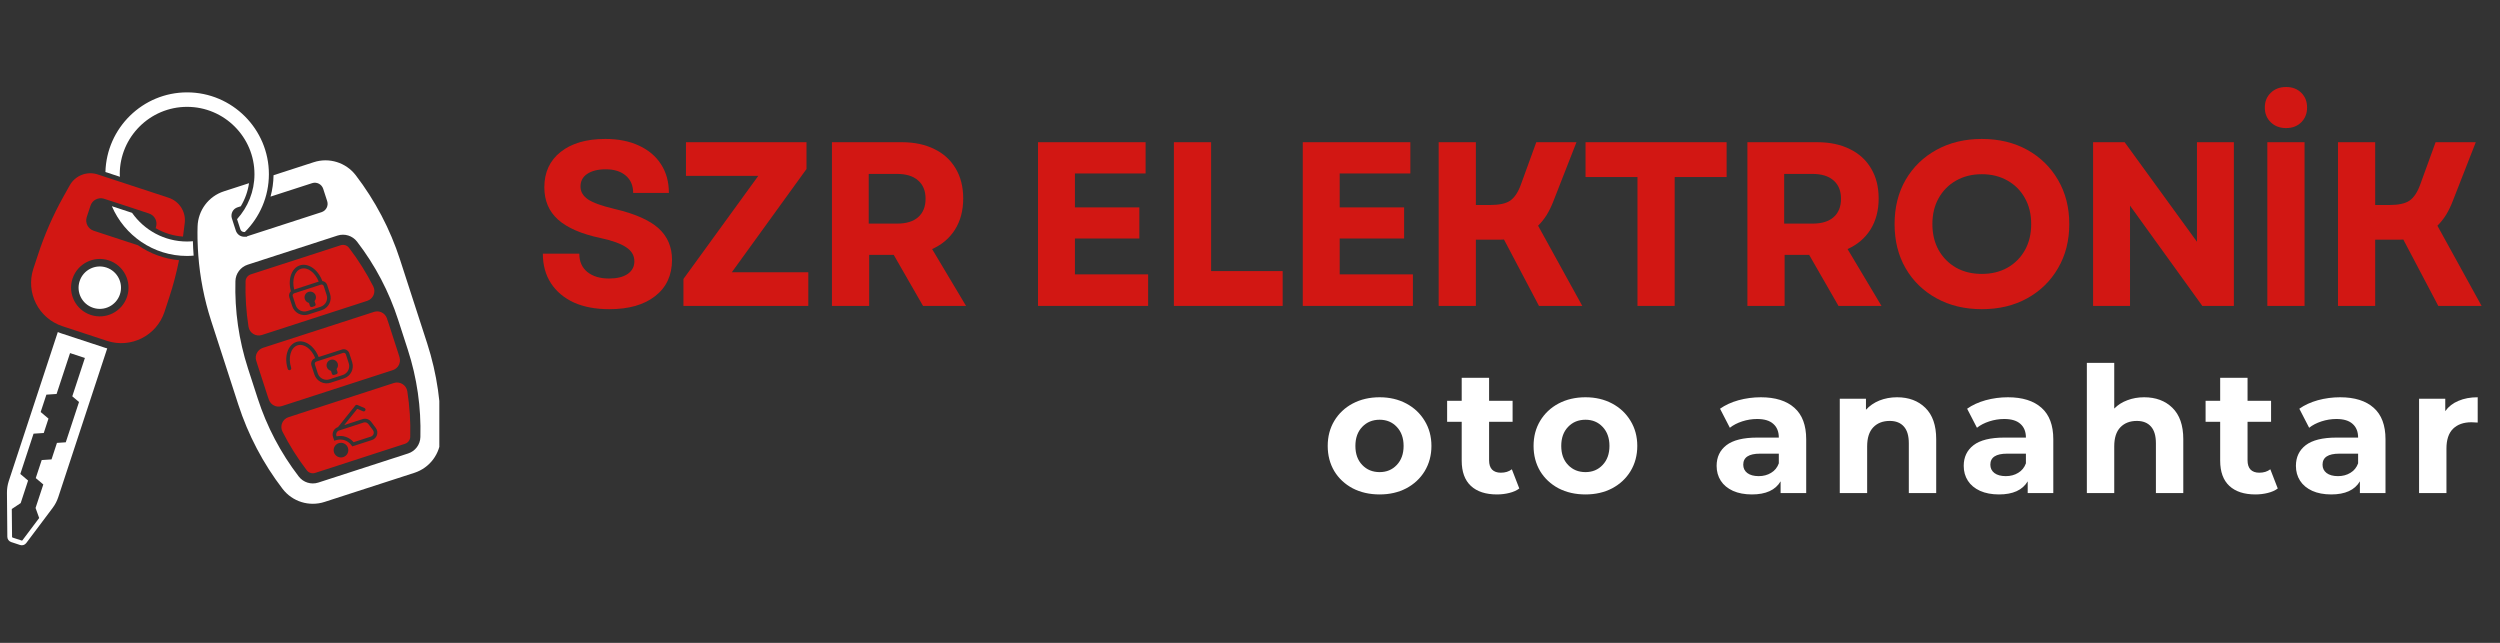
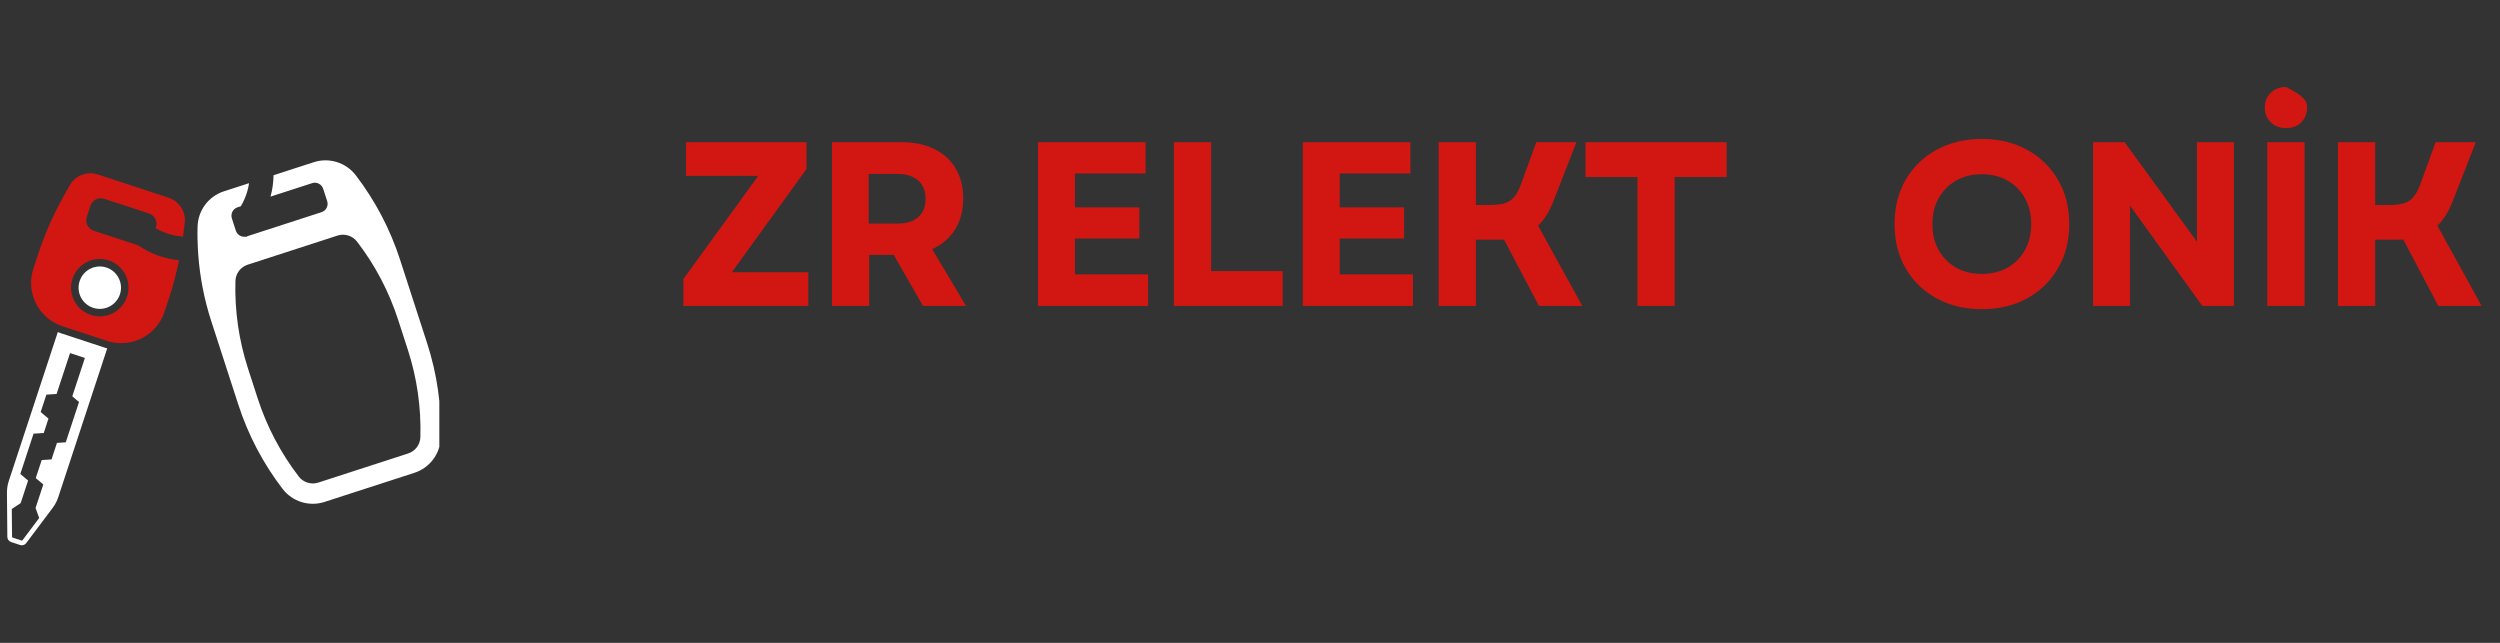
<svg xmlns="http://www.w3.org/2000/svg" width="350" zoomAndPan="magnify" viewBox="0 0 262.5 67.5" height="90" preserveAspectRatio="xMidYMid meet" version="1.0">
  <rect x="0" y="0" width="262.5" height="67.5" fill="#333333" stroke="none" />
  <defs>
    <g />
    <clipPath id="2f6fa450ae">
      <path d="M 0.719 34 L 12 34 L 12 57.348 L 0.719 57.348 Z M 0.719 34 " clip-rule="nonzero" />
    </clipPath>
    <clipPath id="a925deeef4">
      <path d="M 20.703 16.832 L 46.129 16.832 L 46.129 52.906 L 20.703 52.906 Z M 20.703 16.832 " clip-rule="nonzero" />
    </clipPath>
    <clipPath id="30cff43971">
      <path d="M 11 9.699 L 29 9.699 L 29 27 L 11 27 Z M 11 9.699 " clip-rule="nonzero" />
    </clipPath>
    <clipPath id="ac52d1d45a">
      <path d="M 55 6 L 261.285 6 L 261.285 43 L 55 43 Z M 55 6 " clip-rule="nonzero" />
    </clipPath>
    <clipPath id="6ff90427df">
      <rect x="0" width="207" y="0" height="37" />
    </clipPath>
    <clipPath id="829142c7f9">
-       <path d="M 138 35 L 261.285 35 L 261.285 58 L 138 58 Z M 138 35 " clip-rule="nonzero" />
-     </clipPath>
+       </clipPath>
    <clipPath id="c049e5702e">
      <rect x="0" width="124" y="0" height="23" />
    </clipPath>
  </defs>
  <g clip-path="url(#2f6fa450ae)">
    <path fill="#ffffff" d="M 8.297 42.211 L 6.906 46.441 L 5.98 46.504 L 5.41 48.238 L 4.379 48.305 L 3.754 50.199 L 4.547 50.867 L 3.734 53.336 L 4.113 54.391 L 2.359 56.727 C 2.344 56.75 2.316 56.762 2.293 56.762 C 2.266 56.758 1.32 56.445 1.32 56.445 C 1.289 56.434 1.266 56.402 1.266 56.367 L 1.238 53.445 L 2.172 52.824 L 2.949 50.457 L 2.133 49.766 L 3.523 45.535 L 4.594 45.465 L 5.09 43.953 L 4.27 43.262 L 4.871 41.438 L 5.941 41.367 L 7.355 37.074 L 8.914 37.586 L 7.59 41.613 Z M 11.078 36.531 L 6.398 34.992 C 6.285 34.957 6.176 34.91 6.07 34.867 L 0.922 50.508 C 0.793 50.906 0.727 51.32 0.73 51.742 L 0.77 56.371 C 0.773 56.617 0.934 56.836 1.168 56.914 L 2.113 57.227 C 2.348 57.301 2.605 57.223 2.754 57.023 L 5.535 53.32 C 5.785 52.988 5.98 52.613 6.113 52.215 L 11.258 36.582 C 11.195 36.562 11.137 36.551 11.078 36.531 " fill-opacity="1" fill-rule="nonzero" />
  </g>
  <path fill="#d21713" d="M 13.344 31.148 C 12.82 32.73 11.117 33.59 9.535 33.07 C 7.953 32.551 7.094 30.848 7.613 29.262 C 8.133 27.68 9.84 26.82 11.422 27.34 C 13.004 27.863 13.863 29.566 13.344 31.148 Z M 14.496 25.758 L 9.836 24.227 C 9.238 24.031 8.914 23.387 9.109 22.793 L 9.504 21.59 C 9.695 21.02 10.293 20.703 10.867 20.852 C 10.863 20.84 13.938 21.852 13.938 21.852 L 15.648 22.418 C 16.246 22.613 16.57 23.254 16.375 23.852 L 16.34 23.953 C 17.211 24.465 18.195 24.77 19.215 24.84 L 19.395 23.438 C 19.547 22.258 18.84 21.137 17.711 20.766 L 12.492 19.051 L 10.566 18.418 C 10.566 18.418 10.262 18.316 10.262 18.316 C 9.133 17.945 7.898 18.426 7.32 19.465 L 6.621 20.715 C 5.562 22.617 4.688 24.617 4.008 26.688 L 3.504 28.211 C 2.68 30.723 4.043 33.426 6.555 34.25 L 11.234 35.789 C 13.742 36.617 16.449 35.25 17.273 32.742 L 17.773 31.215 C 18.195 29.941 18.531 28.641 18.797 27.324 C 17.23 27.176 15.754 26.629 14.496 25.758 " fill-opacity="1" fill-rule="nonzero" />
  <path fill="#ffffff" d="M 12.594 30.902 C 12.207 32.07 10.949 32.707 9.781 32.32 C 8.613 31.938 7.977 30.68 8.363 29.512 C 8.746 28.344 10.004 27.707 11.172 28.09 C 12.34 28.477 12.977 29.734 12.594 30.902 " fill-opacity="1" fill-rule="nonzero" />
  <g clip-path="url(#a925deeef4)">
    <path fill="#ffffff" d="M 44.141 45.895 C 44.121 46.68 43.605 47.371 42.855 47.613 L 33.418 50.672 C 32.668 50.914 31.844 50.656 31.367 50.031 C 29.469 47.555 28.016 44.793 27.055 41.824 L 26.039 38.691 C 25.078 35.719 24.633 32.633 24.719 29.512 C 24.738 28.727 25.258 28.035 26.004 27.793 L 35.441 24.734 C 36.191 24.492 37.016 24.75 37.492 25.375 C 39.395 27.852 40.844 30.613 41.805 33.582 L 42.82 36.715 C 43.785 39.684 44.227 42.773 44.141 45.895 Z M 44.855 36.059 L 42 27.25 C 40.965 24.055 39.391 21.062 37.352 18.398 C 36.32 17.059 34.555 16.508 32.945 17.031 L 28.723 18.398 C 28.711 19.168 28.602 19.922 28.406 20.645 L 32.777 19.23 C 33.258 19.074 33.777 19.34 33.934 19.82 L 34.355 21.121 C 34.512 21.602 34.246 22.121 33.762 22.277 L 25.965 24.805 L 25.91 24.859 L 25.641 24.859 C 25.539 24.855 25.445 24.844 25.355 24.812 C 25.266 24.781 25.184 24.742 25.109 24.691 C 25.027 24.629 24.969 24.57 24.914 24.5 C 24.906 24.488 24.895 24.473 24.887 24.461 C 24.836 24.391 24.793 24.312 24.766 24.227 L 24.566 23.613 L 24.336 22.895 C 24.207 22.418 24.465 21.922 24.938 21.77 L 25.281 21.66 C 25.73 20.914 26.023 20.09 26.148 19.234 L 23.508 20.09 C 21.898 20.609 20.793 22.09 20.746 23.781 C 20.734 24.184 20.73 24.586 20.738 24.992 L 20.742 25.184 C 20.742 25.258 20.75 25.332 20.75 25.406 C 20.766 25.867 20.785 26.328 20.82 26.789 C 20.996 29.125 21.445 31.438 22.168 33.676 L 25.023 42.484 C 26.059 45.676 27.629 48.668 29.672 51.332 C 30.703 52.676 32.465 53.223 34.074 52.703 L 43.516 49.645 C 45.125 49.121 46.23 47.645 46.277 45.953 C 46.371 42.598 45.887 39.25 44.855 36.059 " fill-opacity="1" fill-rule="nonzero" />
  </g>
  <g clip-path="url(#30cff43971)">
-     <path fill="#ffffff" d="M 19.645 9.699 C 14.988 9.699 11.191 13.434 11.07 18.062 L 12.59 18.562 C 12.586 18.469 12.574 18.379 12.574 18.289 C 12.574 14.391 15.746 11.219 19.645 11.219 C 23.547 11.219 26.719 14.391 26.719 18.289 C 26.719 20.105 26.023 21.758 24.891 23.012 L 25.238 24.074 C 25.293 24.25 25.453 24.363 25.641 24.363 L 25.707 24.363 C 27.266 22.809 28.234 20.66 28.234 18.289 C 28.234 13.555 24.379 9.699 19.645 9.699 Z M 19.645 25.359 C 17.258 25.359 15.148 24.168 13.867 22.348 L 11.746 21.652 C 13.059 24.719 16.105 26.875 19.645 26.875 C 19.879 26.875 20.105 26.859 20.332 26.84 C 20.293 26.336 20.266 25.832 20.254 25.328 C 20.051 25.344 19.852 25.359 19.645 25.359 " fill-opacity="1" fill-rule="nonzero" />
-   </g>
-   <path fill="#d21713" d="M 38.676 44.52 C 38.562 44.371 38.367 44.309 38.188 44.363 L 35.668 45.184 L 35.609 45.199 C 35.375 45.277 35.25 45.527 35.324 45.758 L 35.344 45.816 C 36.004 45.672 36.688 45.91 37.129 46.43 L 38.941 45.844 C 39.078 45.801 39.18 45.695 39.227 45.559 C 39.27 45.422 39.242 45.273 39.156 45.16 Z M 33.465 29.566 C 33.082 28.602 32.281 28.004 31.605 28.223 C 30.93 28.441 30.633 29.398 30.891 30.402 Z M 39.586 45.672 C 39.504 45.926 39.312 46.121 39.055 46.203 L 36.992 46.871 L 36.91 46.762 C 36.535 46.242 35.879 46.027 35.277 46.223 L 35.098 46.281 L 34.965 45.875 C 34.824 45.445 35.062 44.98 35.492 44.844 C 35.496 44.84 37.309 42.578 37.309 42.578 C 37.359 42.512 37.453 42.488 37.531 42.523 L 38.266 42.84 C 38.359 42.879 38.406 42.988 38.363 43.086 C 38.324 43.184 38.211 43.227 38.117 43.184 L 37.512 42.926 L 36.148 44.629 L 38.07 44.008 C 38.402 43.898 38.77 44.016 38.977 44.293 L 39.457 44.934 C 39.617 45.148 39.664 45.418 39.586 45.672 Z M 36.039 47.996 C 35.637 48.129 35.203 47.906 35.07 47.504 C 34.941 47.098 35.16 46.664 35.566 46.531 C 35.973 46.402 36.406 46.621 36.535 47.027 C 36.668 47.434 36.445 47.867 36.039 47.996 Z M 42.766 41.078 C 42.66 40.422 41.988 40.012 41.355 40.215 L 30.297 43.801 C 29.66 44.004 29.359 44.73 29.66 45.324 C 30.383 46.75 31.238 48.109 32.219 49.391 C 32.422 49.652 32.773 49.758 33.09 49.656 L 42.527 46.598 C 42.844 46.492 43.066 46.203 43.074 45.871 C 43.121 44.262 43.012 42.66 42.766 41.078 Z M 31.488 27.863 C 32.375 27.578 33.406 28.312 33.844 29.508 C 34.074 29.539 34.277 29.691 34.352 29.926 L 34.656 30.863 C 34.887 31.574 34.496 32.336 33.789 32.566 L 32.383 33.02 C 31.676 33.25 30.914 32.859 30.684 32.152 L 30.379 31.211 C 30.305 30.977 30.379 30.734 30.547 30.578 C 30.199 29.352 30.605 28.152 31.488 27.863 Z M 27.504 35.172 L 38.555 31.59 C 39.191 31.387 39.496 30.66 39.191 30.066 C 38.469 28.645 37.617 27.289 36.641 26.016 C 36.438 25.754 36.09 25.648 35.773 25.75 L 26.332 28.809 C 26.02 28.91 25.793 29.203 25.785 29.535 C 25.742 31.141 25.848 32.734 26.094 34.309 C 26.195 34.969 26.871 35.379 27.504 35.172 Z M 32.391 30.648 C 32.707 30.547 33.047 30.719 33.148 31.035 C 33.215 31.242 33.16 31.461 33.027 31.613 L 33.133 31.93 C 33.16 32.023 33.109 32.121 33.02 32.152 L 32.766 32.234 C 32.676 32.262 32.574 32.211 32.543 32.121 L 32.441 31.805 C 32.242 31.758 32.074 31.613 32.008 31.406 C 31.902 31.09 32.078 30.75 32.391 30.648 Z M 31.043 32.035 C 31.207 32.547 31.758 32.828 32.27 32.66 L 33.672 32.207 C 34.184 32.039 34.465 31.492 34.297 30.98 L 33.992 30.039 C 33.953 29.918 33.82 29.848 33.695 29.887 L 30.891 30.797 C 30.766 30.84 30.699 30.973 30.738 31.094 Z M 34.703 37.785 C 35.02 37.684 35.359 37.855 35.461 38.172 C 35.527 38.379 35.473 38.594 35.34 38.75 L 35.441 39.066 C 35.473 39.156 35.422 39.258 35.328 39.289 L 35.078 39.367 C 34.984 39.398 34.887 39.348 34.855 39.254 L 34.754 38.938 C 34.555 38.891 34.387 38.75 34.316 38.539 C 34.215 38.227 34.391 37.887 34.703 37.785 Z M 33.062 38.262 L 33.367 39.203 C 33.531 39.715 34.082 39.996 34.59 39.828 L 35.996 39.375 C 36.504 39.207 36.785 38.66 36.621 38.148 L 36.316 37.207 C 36.277 37.086 36.145 37.016 36.02 37.055 L 33.406 37.902 L 33.211 37.965 C 33.09 38.004 33.02 38.141 33.062 38.262 Z M 31.125 35.902 C 31.996 35.621 33.008 36.328 33.457 37.488 L 35.902 36.699 C 36.223 36.594 36.57 36.77 36.676 37.09 L 36.98 38.031 C 37.207 38.742 36.82 39.504 36.109 39.734 L 34.707 40.188 C 34 40.418 33.238 40.027 33.008 39.32 L 32.703 38.379 C 32.598 38.059 32.773 37.711 33.098 37.609 C 32.719 36.641 31.918 36.043 31.242 36.262 C 30.527 36.492 30.227 37.551 30.574 38.625 C 30.605 38.723 30.551 38.828 30.449 38.859 C 30.352 38.895 30.246 38.84 30.215 38.738 C 29.805 37.473 30.211 36.199 31.125 35.902 Z M 41.246 38.863 C 41.812 38.684 42.121 38.078 41.949 37.512 C 41.902 37.355 41.855 37.199 41.805 37.047 L 40.789 33.91 C 40.734 33.742 40.68 33.574 40.621 33.41 C 40.426 32.859 39.82 32.566 39.266 32.75 L 27.609 36.523 C 27.051 36.707 26.73 37.297 26.898 37.855 C 26.949 38.023 27 38.191 27.055 38.359 L 28.07 41.496 C 28.121 41.652 28.172 41.805 28.227 41.957 C 28.422 42.52 29.023 42.824 29.59 42.641 L 41.246 38.863 " fill-opacity="1" fill-rule="nonzero" />
+     </g>
  <g clip-path="url(#ac52d1d45a)">
    <g transform="matrix(1, 0, 0, 1, 55, 6)">
      <g clip-path="url(#6ff90427df)">
        <g fill="#d21713" fill-opacity="1">
          <g transform="translate(0.921, 26.12)">
            <g>
-               <path d="M 8.062 0.344 C 6.613 0.344 5.367 0.109 4.328 -0.359 C 3.297 -0.836 2.492 -1.516 1.922 -2.391 C 1.359 -3.266 1.078 -4.297 1.078 -5.484 L 4.906 -5.484 C 4.906 -4.66 5.188 -4.02 5.75 -3.562 C 6.32 -3.102 7.082 -2.875 8.031 -2.875 C 8.852 -2.875 9.5 -3.031 9.969 -3.344 C 10.445 -3.664 10.688 -4.113 10.688 -4.688 C 10.688 -5.289 10.398 -5.781 9.828 -6.156 C 9.254 -6.539 8.359 -6.863 7.141 -7.125 C 5.129 -7.551 3.641 -8.195 2.672 -9.062 C 1.711 -9.926 1.234 -11.055 1.234 -12.453 C 1.234 -14.023 1.805 -15.266 2.953 -16.172 C 4.098 -17.078 5.66 -17.531 7.641 -17.531 C 8.992 -17.531 10.172 -17.297 11.172 -16.828 C 12.172 -16.367 12.941 -15.719 13.484 -14.875 C 14.035 -14.031 14.312 -13.023 14.312 -11.859 L 10.562 -11.859 C 10.562 -12.629 10.305 -13.234 9.797 -13.672 C 9.285 -14.117 8.582 -14.344 7.688 -14.344 C 6.863 -14.344 6.211 -14.18 5.734 -13.859 C 5.266 -13.547 5.031 -13.102 5.031 -12.531 C 5.031 -12 5.289 -11.551 5.812 -11.188 C 6.344 -10.832 7.266 -10.5 8.578 -10.188 C 10.723 -9.688 12.27 -9.008 13.219 -8.156 C 14.164 -7.301 14.641 -6.195 14.641 -4.844 C 14.641 -3.219 14.051 -1.945 12.875 -1.031 C 11.707 -0.113 10.102 0.344 8.062 0.344 Z M 8.062 0.344 " />
-             </g>
+               </g>
          </g>
        </g>
        <g fill="#d21713" fill-opacity="1">
          <g transform="translate(15.73, 26.12)">
            <g>
              <path d="M 1.031 0 L 1.031 -2.828 L 8.891 -13.656 L 1.297 -13.656 L 1.297 -17.188 L 13.953 -17.188 L 13.953 -14.375 L 6.109 -3.531 L 14.141 -3.531 L 14.141 0 Z M 1.031 0 " />
            </g>
          </g>
        </g>
        <g fill="#d21713" fill-opacity="1">
          <g transform="translate(30.293, 26.12)">
            <g>
              <path d="M 2.062 0 L 2.062 -17.188 L 9.406 -17.188 C 10.719 -17.188 11.852 -16.945 12.812 -16.469 C 13.781 -16 14.523 -15.32 15.047 -14.438 C 15.578 -13.551 15.844 -12.5 15.844 -11.281 C 15.844 -10.02 15.555 -8.93 14.984 -8.016 C 14.41 -7.109 13.609 -6.426 12.578 -5.969 L 16.141 0 L 11.625 0 L 8.547 -5.359 L 5.969 -5.359 L 5.969 0 Z M 5.922 -8.641 L 8.891 -8.641 C 9.859 -8.641 10.598 -8.863 11.109 -9.312 C 11.629 -9.77 11.891 -10.414 11.891 -11.25 C 11.891 -12.082 11.629 -12.723 11.109 -13.172 C 10.598 -13.629 9.859 -13.859 8.891 -13.859 L 5.922 -13.859 Z M 5.922 -8.641 " />
            </g>
          </g>
        </g>
        <g fill="#d21713" fill-opacity="1">
          <g transform="translate(46.772, 26.12)">
            <g />
          </g>
        </g>
        <g fill="#d21713" fill-opacity="1">
          <g transform="translate(51.929, 26.12)">
            <g>
              <path d="M 2.062 0 L 2.062 -17.188 L 13.359 -17.188 L 13.359 -13.906 L 5.938 -13.906 L 5.938 -10.344 L 12.703 -10.344 L 12.703 -7.078 L 5.938 -7.078 L 5.938 -3.312 L 13.625 -3.312 L 13.625 0 Z M 2.062 0 " />
            </g>
          </g>
        </g>
        <g fill="#d21713" fill-opacity="1">
          <g transform="translate(66.197, 26.12)">
            <g>
              <path d="M 2.062 0 L 2.062 -17.188 L 5.969 -17.188 L 5.969 -3.656 L 13.484 -3.656 L 13.484 0 Z M 2.062 0 " />
            </g>
          </g>
        </g>
        <g fill="#d21713" fill-opacity="1">
          <g transform="translate(79.729, 26.12)">
            <g>
              <path d="M 2.062 0 L 2.062 -17.188 L 13.359 -17.188 L 13.359 -13.906 L 5.938 -13.906 L 5.938 -10.344 L 12.703 -10.344 L 12.703 -7.078 L 5.938 -7.078 L 5.938 -3.312 L 13.625 -3.312 L 13.625 0 Z M 2.062 0 " />
            </g>
          </g>
        </g>
        <g fill="#d21713" fill-opacity="1">
          <g transform="translate(93.998, 26.12)">
            <g>
              <path d="M 2.062 0 L 2.062 -17.188 L 5.969 -17.188 L 5.969 -10.594 L 7.438 -10.594 C 8.406 -10.594 9.113 -10.742 9.562 -11.047 C 10.02 -11.359 10.395 -11.914 10.688 -12.719 L 12.312 -17.188 L 16.531 -17.188 L 14.141 -11.078 C 13.93 -10.523 13.691 -10.023 13.422 -9.578 C 13.148 -9.141 12.844 -8.754 12.5 -8.422 L 17.141 0 L 12.594 0 L 8.922 -6.969 C 8.766 -6.957 8.617 -6.953 8.484 -6.953 C 8.348 -6.953 8.195 -6.953 8.031 -6.953 L 5.969 -6.953 L 5.969 0 Z M 2.062 0 " />
            </g>
          </g>
        </g>
        <g fill="#d21713" fill-opacity="1">
          <g transform="translate(110.747, 26.12)">
            <g>
              <path d="M 6.188 0 L 6.188 -13.531 L 0.734 -13.531 L 0.734 -17.188 L 15.547 -17.188 L 15.547 -13.531 L 10.094 -13.531 L 10.094 0 Z M 6.188 0 " />
            </g>
          </g>
        </g>
        <g fill="#d21713" fill-opacity="1">
          <g transform="translate(126.415, 26.12)">
            <g>
-               <path d="M 2.062 0 L 2.062 -17.188 L 9.406 -17.188 C 10.719 -17.188 11.852 -16.945 12.812 -16.469 C 13.781 -16 14.523 -15.32 15.047 -14.438 C 15.578 -13.551 15.844 -12.5 15.844 -11.281 C 15.844 -10.02 15.555 -8.93 14.984 -8.016 C 14.41 -7.109 13.609 -6.426 12.578 -5.969 L 16.141 0 L 11.625 0 L 8.547 -5.359 L 5.969 -5.359 L 5.969 0 Z M 5.922 -8.641 L 8.891 -8.641 C 9.859 -8.641 10.598 -8.863 11.109 -9.312 C 11.629 -9.77 11.891 -10.414 11.891 -11.25 C 11.891 -12.082 11.629 -12.723 11.109 -13.172 C 10.598 -13.629 9.859 -13.859 8.891 -13.859 L 5.922 -13.859 Z M 5.922 -8.641 " />
-             </g>
+               </g>
          </g>
        </g>
        <g fill="#d21713" fill-opacity="1">
          <g transform="translate(142.869, 26.12)">
            <g>
              <path d="M 10.219 0.344 C 8.438 0.344 6.852 -0.035 5.469 -0.797 C 4.082 -1.555 3 -2.609 2.219 -3.953 C 1.445 -5.297 1.062 -6.844 1.062 -8.594 C 1.062 -10.344 1.445 -11.891 2.219 -13.234 C 3 -14.578 4.082 -15.629 5.469 -16.391 C 6.852 -17.148 8.438 -17.531 10.219 -17.531 C 12.02 -17.531 13.609 -17.148 14.984 -16.391 C 16.359 -15.629 17.438 -14.578 18.219 -13.234 C 19.008 -11.891 19.406 -10.344 19.406 -8.594 C 19.406 -6.844 19.008 -5.297 18.219 -3.953 C 17.438 -2.609 16.359 -1.555 14.984 -0.797 C 13.609 -0.035 12.02 0.344 10.219 0.344 Z M 5.031 -8.594 C 5.031 -7.562 5.25 -6.648 5.688 -5.859 C 6.133 -5.078 6.742 -4.461 7.516 -4.016 C 8.297 -3.578 9.195 -3.359 10.219 -3.359 C 11.25 -3.359 12.148 -3.578 12.922 -4.016 C 13.703 -4.461 14.312 -5.078 14.75 -5.859 C 15.188 -6.648 15.406 -7.562 15.406 -8.594 C 15.406 -9.625 15.188 -10.531 14.75 -11.312 C 14.312 -12.102 13.703 -12.719 12.922 -13.156 C 12.148 -13.602 11.25 -13.828 10.219 -13.828 C 9.195 -13.828 8.297 -13.602 7.516 -13.156 C 6.742 -12.719 6.133 -12.102 5.688 -11.312 C 5.25 -10.531 5.031 -9.625 5.031 -8.594 Z M 5.031 -8.594 " />
            </g>
          </g>
        </g>
        <g fill="#d21713" fill-opacity="1">
          <g transform="translate(162.713, 26.12)">
            <g>
              <path d="M 2.062 0 L 2.062 -17.188 L 5.375 -17.188 L 12.969 -6.734 L 12.969 -17.188 L 16.844 -17.188 L 16.844 0 L 13.531 0 L 5.938 -10.531 L 5.938 0 Z M 2.062 0 " />
            </g>
          </g>
        </g>
        <g fill="#d21713" fill-opacity="1">
          <g transform="translate(181.009, 26.12)">
            <g>
-               <path d="M 2.062 0 L 2.062 -17.188 L 5.969 -17.188 L 5.969 0 Z M 1.797 -20.828 C 1.797 -21.461 2.004 -21.977 2.422 -22.375 C 2.836 -22.781 3.375 -22.984 4.031 -22.984 C 4.688 -22.984 5.219 -22.781 5.625 -22.375 C 6.031 -21.977 6.234 -21.461 6.234 -20.828 C 6.234 -20.203 6.031 -19.688 5.625 -19.281 C 5.219 -18.875 4.688 -18.672 4.031 -18.672 C 3.375 -18.672 2.836 -18.875 2.422 -19.281 C 2.004 -19.688 1.797 -20.203 1.797 -20.828 Z M 1.797 -20.828 " />
+               <path d="M 2.062 0 L 2.062 -17.188 L 5.969 -17.188 L 5.969 0 Z M 1.797 -20.828 C 1.797 -21.461 2.004 -21.977 2.422 -22.375 C 2.836 -22.781 3.375 -22.984 4.031 -22.984 C 6.031 -21.977 6.234 -21.461 6.234 -20.828 C 6.234 -20.203 6.031 -19.688 5.625 -19.281 C 5.219 -18.875 4.688 -18.672 4.031 -18.672 C 3.375 -18.672 2.836 -18.875 2.422 -19.281 C 2.004 -19.688 1.797 -20.203 1.797 -20.828 Z M 1.797 -20.828 " />
            </g>
          </g>
        </g>
        <g fill="#d21713" fill-opacity="1">
          <g transform="translate(188.426, 26.12)">
            <g>
              <path d="M 2.062 0 L 2.062 -17.188 L 5.969 -17.188 L 5.969 -10.594 L 7.438 -10.594 C 8.406 -10.594 9.113 -10.742 9.562 -11.047 C 10.02 -11.359 10.395 -11.914 10.688 -12.719 L 12.312 -17.188 L 16.531 -17.188 L 14.141 -11.078 C 13.93 -10.523 13.691 -10.023 13.422 -9.578 C 13.148 -9.141 12.844 -8.754 12.5 -8.422 L 17.141 0 L 12.594 0 L 8.922 -6.969 C 8.766 -6.957 8.617 -6.953 8.484 -6.953 C 8.348 -6.953 8.195 -6.953 8.031 -6.953 L 5.969 -6.953 L 5.969 0 Z M 2.062 0 " />
            </g>
          </g>
        </g>
      </g>
    </g>
  </g>
  <g clip-path="url(#829142c7f9)">
    <g transform="matrix(1, 0, 0, 1, 138, 35)">
      <g clip-path="url(#c049e5702e)">
        <g fill="#ffffff" fill-opacity="1">
          <g transform="translate(0.816, 16.775)">
            <g>
              <path d="M 6.047 0.141 C 4.992 0.141 4.051 -0.07 3.219 -0.5 C 2.395 -0.938 1.75 -1.539 1.281 -2.312 C 0.82 -3.094 0.594 -3.973 0.594 -4.953 C 0.594 -5.93 0.82 -6.805 1.281 -7.578 C 1.75 -8.359 2.395 -8.969 3.219 -9.406 C 4.051 -9.844 4.992 -10.062 6.047 -10.062 C 7.086 -10.062 8.02 -9.844 8.844 -9.406 C 9.664 -8.969 10.312 -8.359 10.781 -7.578 C 11.25 -6.805 11.484 -5.93 11.484 -4.953 C 11.484 -3.973 11.25 -3.094 10.781 -2.312 C 10.312 -1.539 9.664 -0.938 8.844 -0.5 C 8.02 -0.07 7.086 0.141 6.047 0.141 Z M 6.047 -2.203 C 6.773 -2.203 7.375 -2.453 7.844 -2.953 C 8.32 -3.453 8.562 -4.117 8.562 -4.953 C 8.562 -5.785 8.32 -6.453 7.844 -6.953 C 7.375 -7.453 6.773 -7.703 6.047 -7.703 C 5.305 -7.703 4.695 -7.453 4.219 -6.953 C 3.738 -6.453 3.5 -5.785 3.5 -4.953 C 3.5 -4.117 3.738 -3.453 4.219 -2.953 C 4.695 -2.453 5.305 -2.203 6.047 -2.203 Z M 6.047 -2.203 " />
            </g>
          </g>
        </g>
        <g fill="#ffffff" fill-opacity="1">
          <g transform="translate(13.807, 16.775)">
            <g>
              <path d="M 7.719 -0.484 C 7.438 -0.273 7.086 -0.117 6.672 -0.016 C 6.266 0.086 5.832 0.141 5.375 0.141 C 4.195 0.141 3.285 -0.156 2.641 -0.75 C 1.992 -1.352 1.672 -2.238 1.672 -3.406 L 1.672 -7.484 L 0.141 -7.484 L 0.141 -9.688 L 1.672 -9.688 L 1.672 -12.109 L 4.547 -12.109 L 4.547 -9.688 L 7.016 -9.688 L 7.016 -7.484 L 4.547 -7.484 L 4.547 -3.438 C 4.547 -3.02 4.648 -2.695 4.859 -2.469 C 5.078 -2.25 5.383 -2.141 5.781 -2.141 C 6.238 -2.141 6.625 -2.258 6.938 -2.5 Z M 7.719 -0.484 " />
            </g>
          </g>
        </g>
        <g fill="#ffffff" fill-opacity="1">
          <g transform="translate(22.431, 16.775)">
            <g>
              <path d="M 6.047 0.141 C 4.992 0.141 4.051 -0.07 3.219 -0.5 C 2.395 -0.938 1.75 -1.539 1.281 -2.312 C 0.82 -3.094 0.594 -3.973 0.594 -4.953 C 0.594 -5.93 0.82 -6.805 1.281 -7.578 C 1.75 -8.359 2.395 -8.969 3.219 -9.406 C 4.051 -9.844 4.992 -10.062 6.047 -10.062 C 7.086 -10.062 8.02 -9.844 8.844 -9.406 C 9.664 -8.969 10.312 -8.359 10.781 -7.578 C 11.25 -6.805 11.484 -5.93 11.484 -4.953 C 11.484 -3.973 11.25 -3.094 10.781 -2.312 C 10.312 -1.539 9.664 -0.938 8.844 -0.5 C 8.02 -0.07 7.086 0.141 6.047 0.141 Z M 6.047 -2.203 C 6.773 -2.203 7.375 -2.453 7.844 -2.953 C 8.32 -3.453 8.562 -4.117 8.562 -4.953 C 8.562 -5.785 8.32 -6.453 7.844 -6.953 C 7.375 -7.453 6.773 -7.703 6.047 -7.703 C 5.305 -7.703 4.695 -7.453 4.219 -6.953 C 3.738 -6.453 3.5 -5.785 3.5 -4.953 C 3.5 -4.117 3.738 -3.453 4.219 -2.953 C 4.695 -2.453 5.305 -2.203 6.047 -2.203 Z M 6.047 -2.203 " />
            </g>
          </g>
        </g>
        <g fill="#ffffff" fill-opacity="1">
          <g transform="translate(35.421, 16.775)">
            <g />
          </g>
        </g>
        <g fill="#ffffff" fill-opacity="1">
          <g transform="translate(41.557, 16.775)">
            <g>
              <path d="M 5.328 -10.062 C 6.859 -10.062 8.035 -9.691 8.859 -8.953 C 9.68 -8.223 10.094 -7.125 10.094 -5.656 L 10.094 0 L 7.406 0 L 7.406 -1.234 C 6.863 -0.316 5.859 0.141 4.391 0.141 C 3.629 0.141 2.969 0.016 2.406 -0.234 C 1.844 -0.492 1.414 -0.848 1.125 -1.297 C 0.832 -1.754 0.688 -2.273 0.688 -2.859 C 0.688 -3.773 1.031 -4.5 1.719 -5.031 C 2.414 -5.562 3.488 -5.828 4.938 -5.828 L 7.219 -5.828 C 7.219 -6.453 7.023 -6.93 6.641 -7.266 C 6.266 -7.609 5.695 -7.781 4.938 -7.781 C 4.406 -7.781 3.883 -7.695 3.375 -7.531 C 2.863 -7.363 2.43 -7.141 2.078 -6.859 L 1.047 -8.859 C 1.586 -9.242 2.234 -9.539 2.984 -9.75 C 3.742 -9.957 4.523 -10.062 5.328 -10.062 Z M 5.109 -1.781 C 5.598 -1.781 6.031 -1.895 6.406 -2.125 C 6.789 -2.352 7.062 -2.688 7.219 -3.125 L 7.219 -4.141 L 5.25 -4.141 C 4.07 -4.141 3.484 -3.754 3.484 -2.984 C 3.484 -2.617 3.625 -2.328 3.906 -2.109 C 4.195 -1.891 4.598 -1.781 5.109 -1.781 Z M 5.109 -1.781 " />
            </g>
          </g>
        </g>
        <g fill="#ffffff" fill-opacity="1">
          <g transform="translate(53.848, 16.775)">
            <g>
              <path d="M 7.344 -10.062 C 8.57 -10.062 9.562 -9.691 10.312 -8.953 C 11.07 -8.211 11.453 -7.117 11.453 -5.672 L 11.453 0 L 8.578 0 L 8.578 -5.234 C 8.578 -6.016 8.406 -6.598 8.062 -6.984 C 7.719 -7.379 7.223 -7.578 6.578 -7.578 C 5.848 -7.578 5.27 -7.352 4.844 -6.906 C 4.414 -6.457 4.203 -5.789 4.203 -4.906 L 4.203 0 L 1.328 0 L 1.328 -9.906 L 4.078 -9.906 L 4.078 -8.75 C 4.453 -9.164 4.922 -9.488 5.484 -9.719 C 6.055 -9.945 6.676 -10.062 7.344 -10.062 Z M 7.344 -10.062 " />
            </g>
          </g>
        </g>
        <g fill="#ffffff" fill-opacity="1">
          <g transform="translate(67.502, 16.775)">
            <g>
              <path d="M 5.328 -10.062 C 6.859 -10.062 8.035 -9.691 8.859 -8.953 C 9.68 -8.223 10.094 -7.125 10.094 -5.656 L 10.094 0 L 7.406 0 L 7.406 -1.234 C 6.863 -0.316 5.859 0.141 4.391 0.141 C 3.629 0.141 2.969 0.016 2.406 -0.234 C 1.844 -0.492 1.414 -0.848 1.125 -1.297 C 0.832 -1.754 0.688 -2.273 0.688 -2.859 C 0.688 -3.773 1.031 -4.5 1.719 -5.031 C 2.414 -5.562 3.488 -5.828 4.938 -5.828 L 7.219 -5.828 C 7.219 -6.453 7.023 -6.93 6.641 -7.266 C 6.266 -7.609 5.695 -7.781 4.938 -7.781 C 4.406 -7.781 3.883 -7.695 3.375 -7.531 C 2.863 -7.363 2.43 -7.141 2.078 -6.859 L 1.047 -8.859 C 1.586 -9.242 2.234 -9.539 2.984 -9.75 C 3.742 -9.957 4.523 -10.062 5.328 -10.062 Z M 5.109 -1.781 C 5.598 -1.781 6.031 -1.895 6.406 -2.125 C 6.789 -2.352 7.062 -2.688 7.219 -3.125 L 7.219 -4.141 L 5.25 -4.141 C 4.07 -4.141 3.484 -3.754 3.484 -2.984 C 3.484 -2.617 3.625 -2.328 3.906 -2.109 C 4.195 -1.891 4.598 -1.781 5.109 -1.781 Z M 5.109 -1.781 " />
            </g>
          </g>
        </g>
        <g fill="#ffffff" fill-opacity="1">
          <g transform="translate(79.792, 16.775)">
            <g>
              <path d="M 7.344 -10.062 C 8.57 -10.062 9.562 -9.691 10.312 -8.953 C 11.07 -8.211 11.453 -7.117 11.453 -5.672 L 11.453 0 L 8.578 0 L 8.578 -5.234 C 8.578 -6.016 8.406 -6.598 8.062 -6.984 C 7.719 -7.379 7.223 -7.578 6.578 -7.578 C 5.848 -7.578 5.27 -7.352 4.844 -6.906 C 4.414 -6.457 4.203 -5.789 4.203 -4.906 L 4.203 0 L 1.328 0 L 1.328 -13.672 L 4.203 -13.672 L 4.203 -8.875 C 4.578 -9.258 5.035 -9.551 5.578 -9.75 C 6.117 -9.957 6.707 -10.062 7.344 -10.062 Z M 7.344 -10.062 " />
            </g>
          </g>
        </g>
        <g fill="#ffffff" fill-opacity="1">
          <g transform="translate(93.446, 16.775)">
            <g>
              <path d="M 7.719 -0.484 C 7.438 -0.273 7.086 -0.117 6.672 -0.016 C 6.266 0.086 5.832 0.141 5.375 0.141 C 4.195 0.141 3.285 -0.156 2.641 -0.75 C 1.992 -1.352 1.672 -2.238 1.672 -3.406 L 1.672 -7.484 L 0.141 -7.484 L 0.141 -9.688 L 1.672 -9.688 L 1.672 -12.109 L 4.547 -12.109 L 4.547 -9.688 L 7.016 -9.688 L 7.016 -7.484 L 4.547 -7.484 L 4.547 -3.438 C 4.547 -3.02 4.648 -2.695 4.859 -2.469 C 5.078 -2.25 5.383 -2.141 5.781 -2.141 C 6.238 -2.141 6.625 -2.258 6.938 -2.5 Z M 7.719 -0.484 " />
            </g>
          </g>
        </g>
        <g fill="#ffffff" fill-opacity="1">
          <g transform="translate(102.383, 16.775)">
            <g>
              <path d="M 5.328 -10.062 C 6.859 -10.062 8.035 -9.691 8.859 -8.953 C 9.68 -8.223 10.094 -7.125 10.094 -5.656 L 10.094 0 L 7.406 0 L 7.406 -1.234 C 6.863 -0.316 5.859 0.141 4.391 0.141 C 3.629 0.141 2.969 0.016 2.406 -0.234 C 1.844 -0.492 1.414 -0.848 1.125 -1.297 C 0.832 -1.754 0.688 -2.273 0.688 -2.859 C 0.688 -3.773 1.031 -4.5 1.719 -5.031 C 2.414 -5.562 3.488 -5.828 4.938 -5.828 L 7.219 -5.828 C 7.219 -6.453 7.023 -6.93 6.641 -7.266 C 6.266 -7.609 5.695 -7.781 4.938 -7.781 C 4.406 -7.781 3.883 -7.695 3.375 -7.531 C 2.863 -7.363 2.43 -7.141 2.078 -6.859 L 1.047 -8.859 C 1.586 -9.242 2.234 -9.539 2.984 -9.75 C 3.742 -9.957 4.523 -10.062 5.328 -10.062 Z M 5.109 -1.781 C 5.598 -1.781 6.031 -1.895 6.406 -2.125 C 6.789 -2.352 7.062 -2.688 7.219 -3.125 L 7.219 -4.141 L 5.25 -4.141 C 4.07 -4.141 3.484 -3.754 3.484 -2.984 C 3.484 -2.617 3.625 -2.328 3.906 -2.109 C 4.195 -1.891 4.598 -1.781 5.109 -1.781 Z M 5.109 -1.781 " />
            </g>
          </g>
        </g>
        <g fill="#ffffff" fill-opacity="1">
          <g transform="translate(114.674, 16.775)">
            <g>
              <path d="M 4.078 -8.609 C 4.422 -9.086 4.883 -9.445 5.469 -9.688 C 6.051 -9.938 6.723 -10.062 7.484 -10.062 L 7.484 -7.406 C 7.16 -7.426 6.941 -7.438 6.828 -7.438 C 6.004 -7.438 5.359 -7.207 4.891 -6.75 C 4.43 -6.289 4.203 -5.598 4.203 -4.672 L 4.203 0 L 1.328 0 L 1.328 -9.906 L 4.078 -9.906 Z M 4.078 -8.609 " />
            </g>
          </g>
        </g>
      </g>
    </g>
  </g>
</svg>